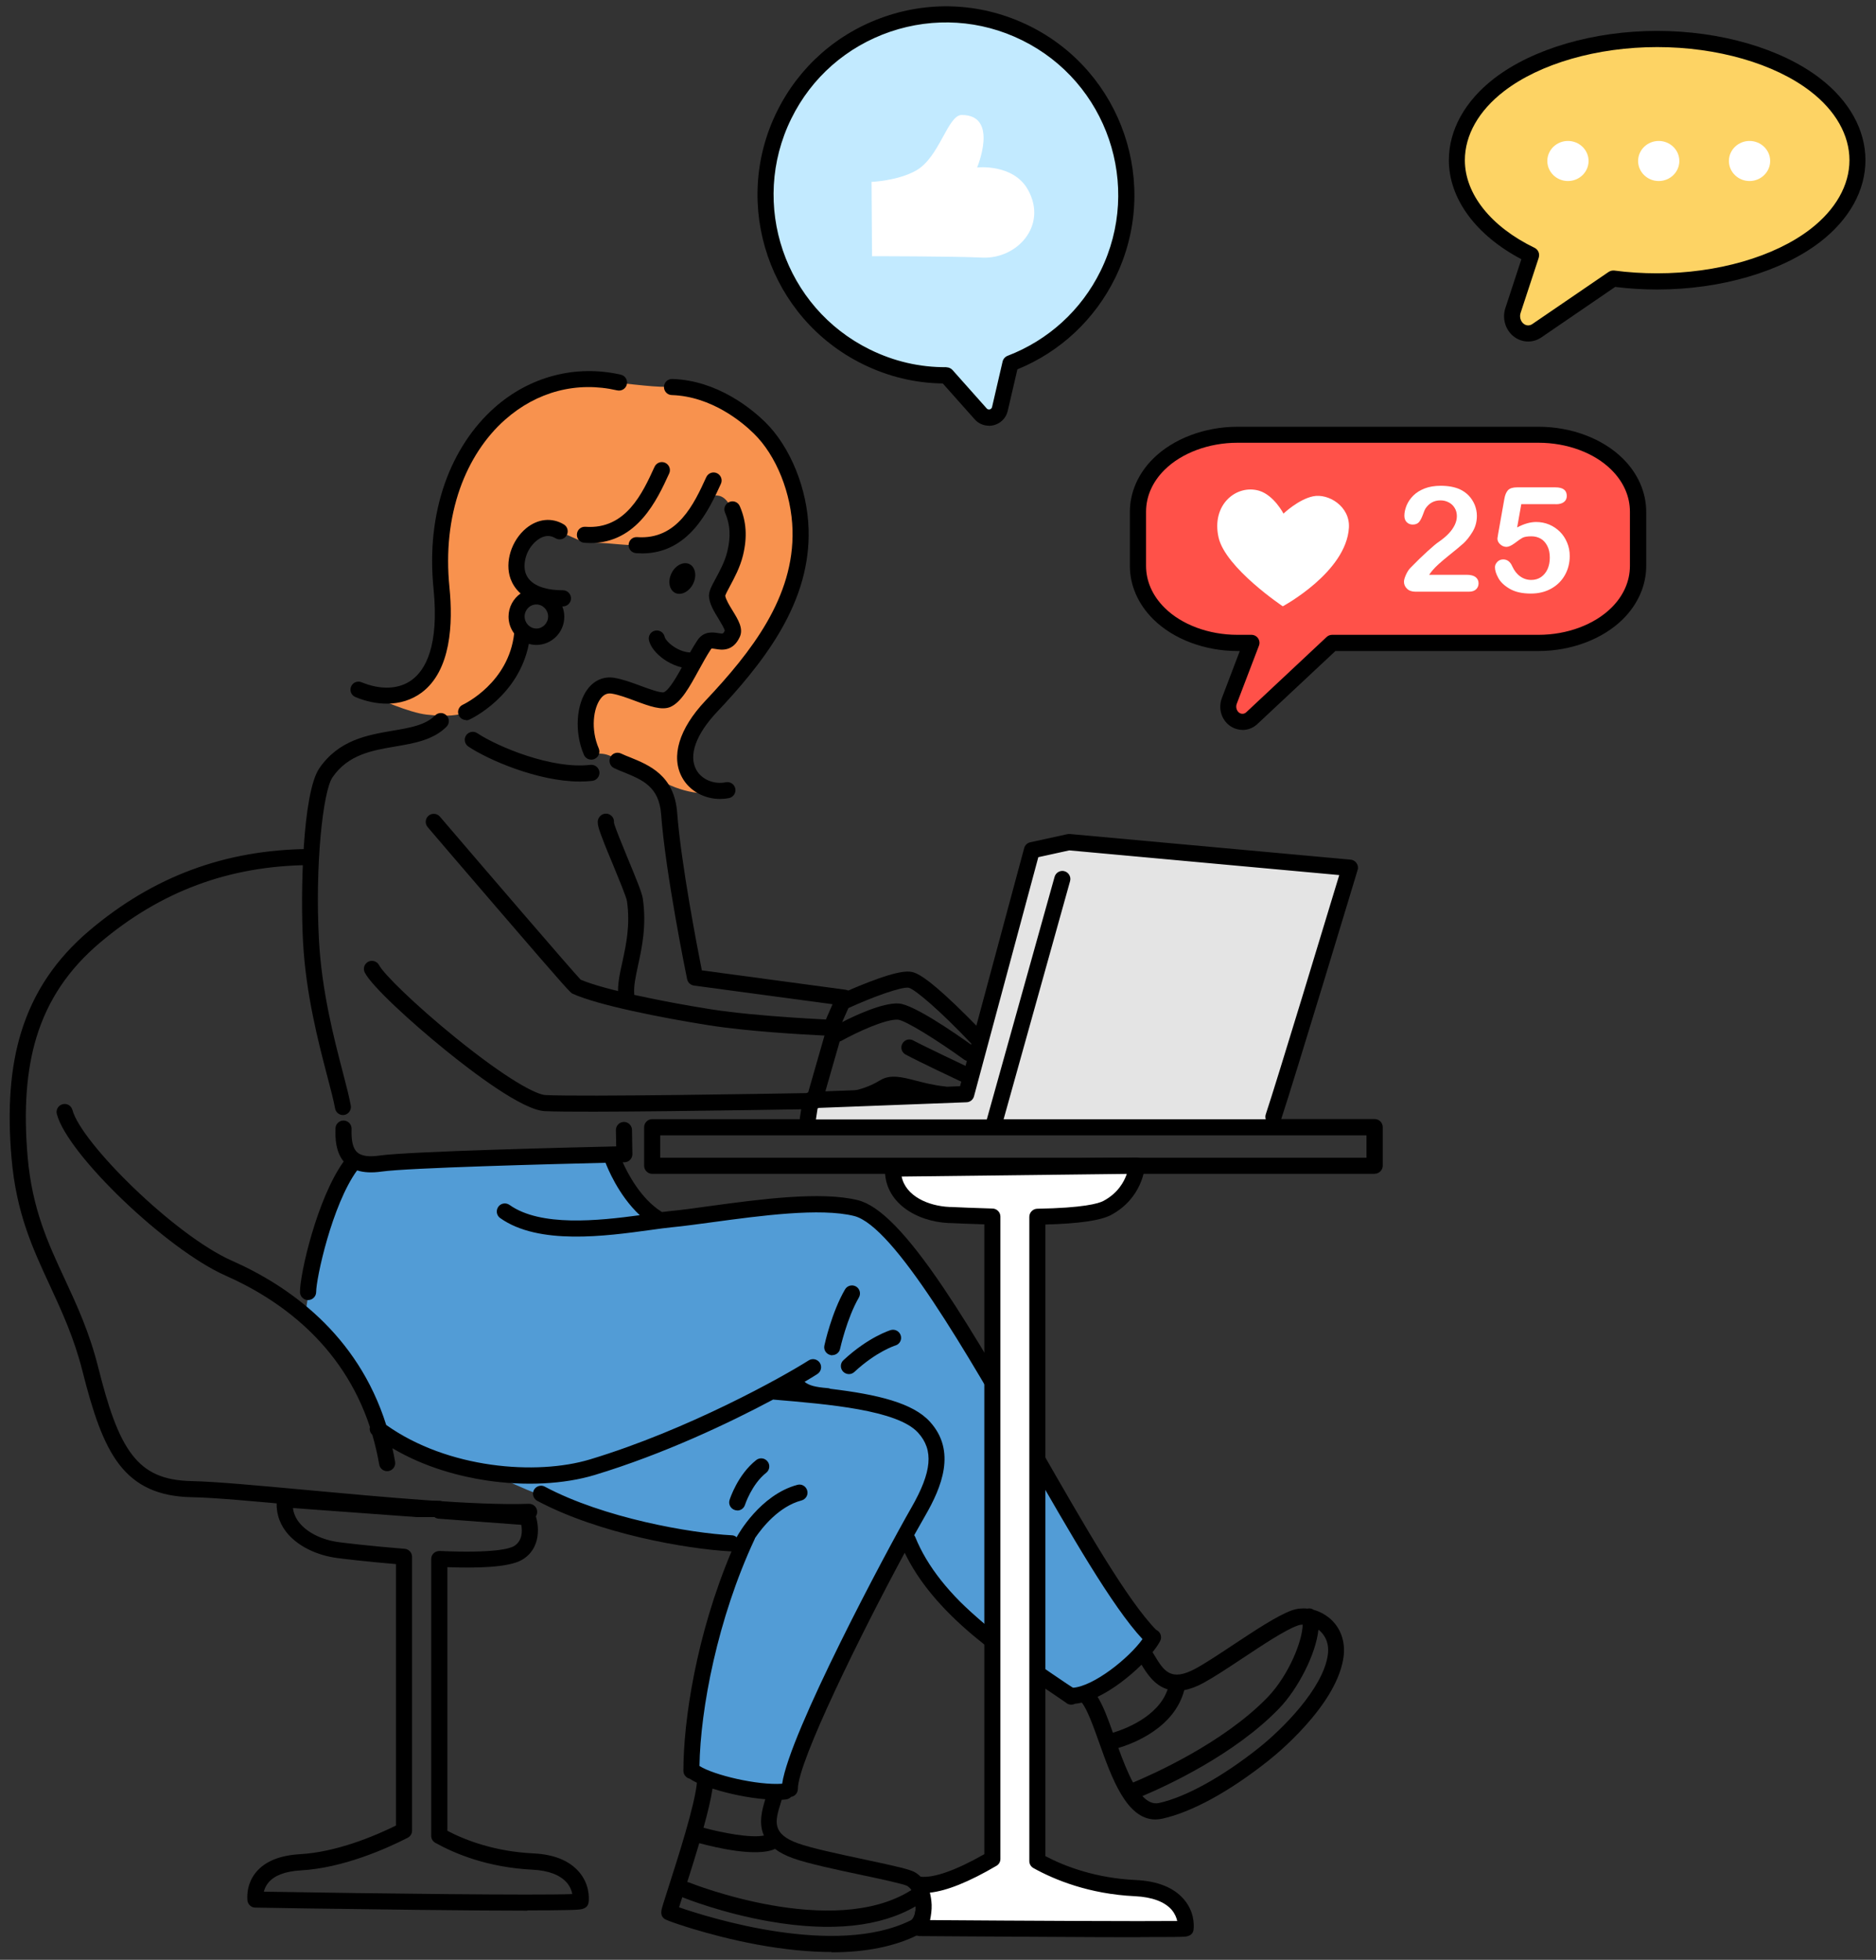
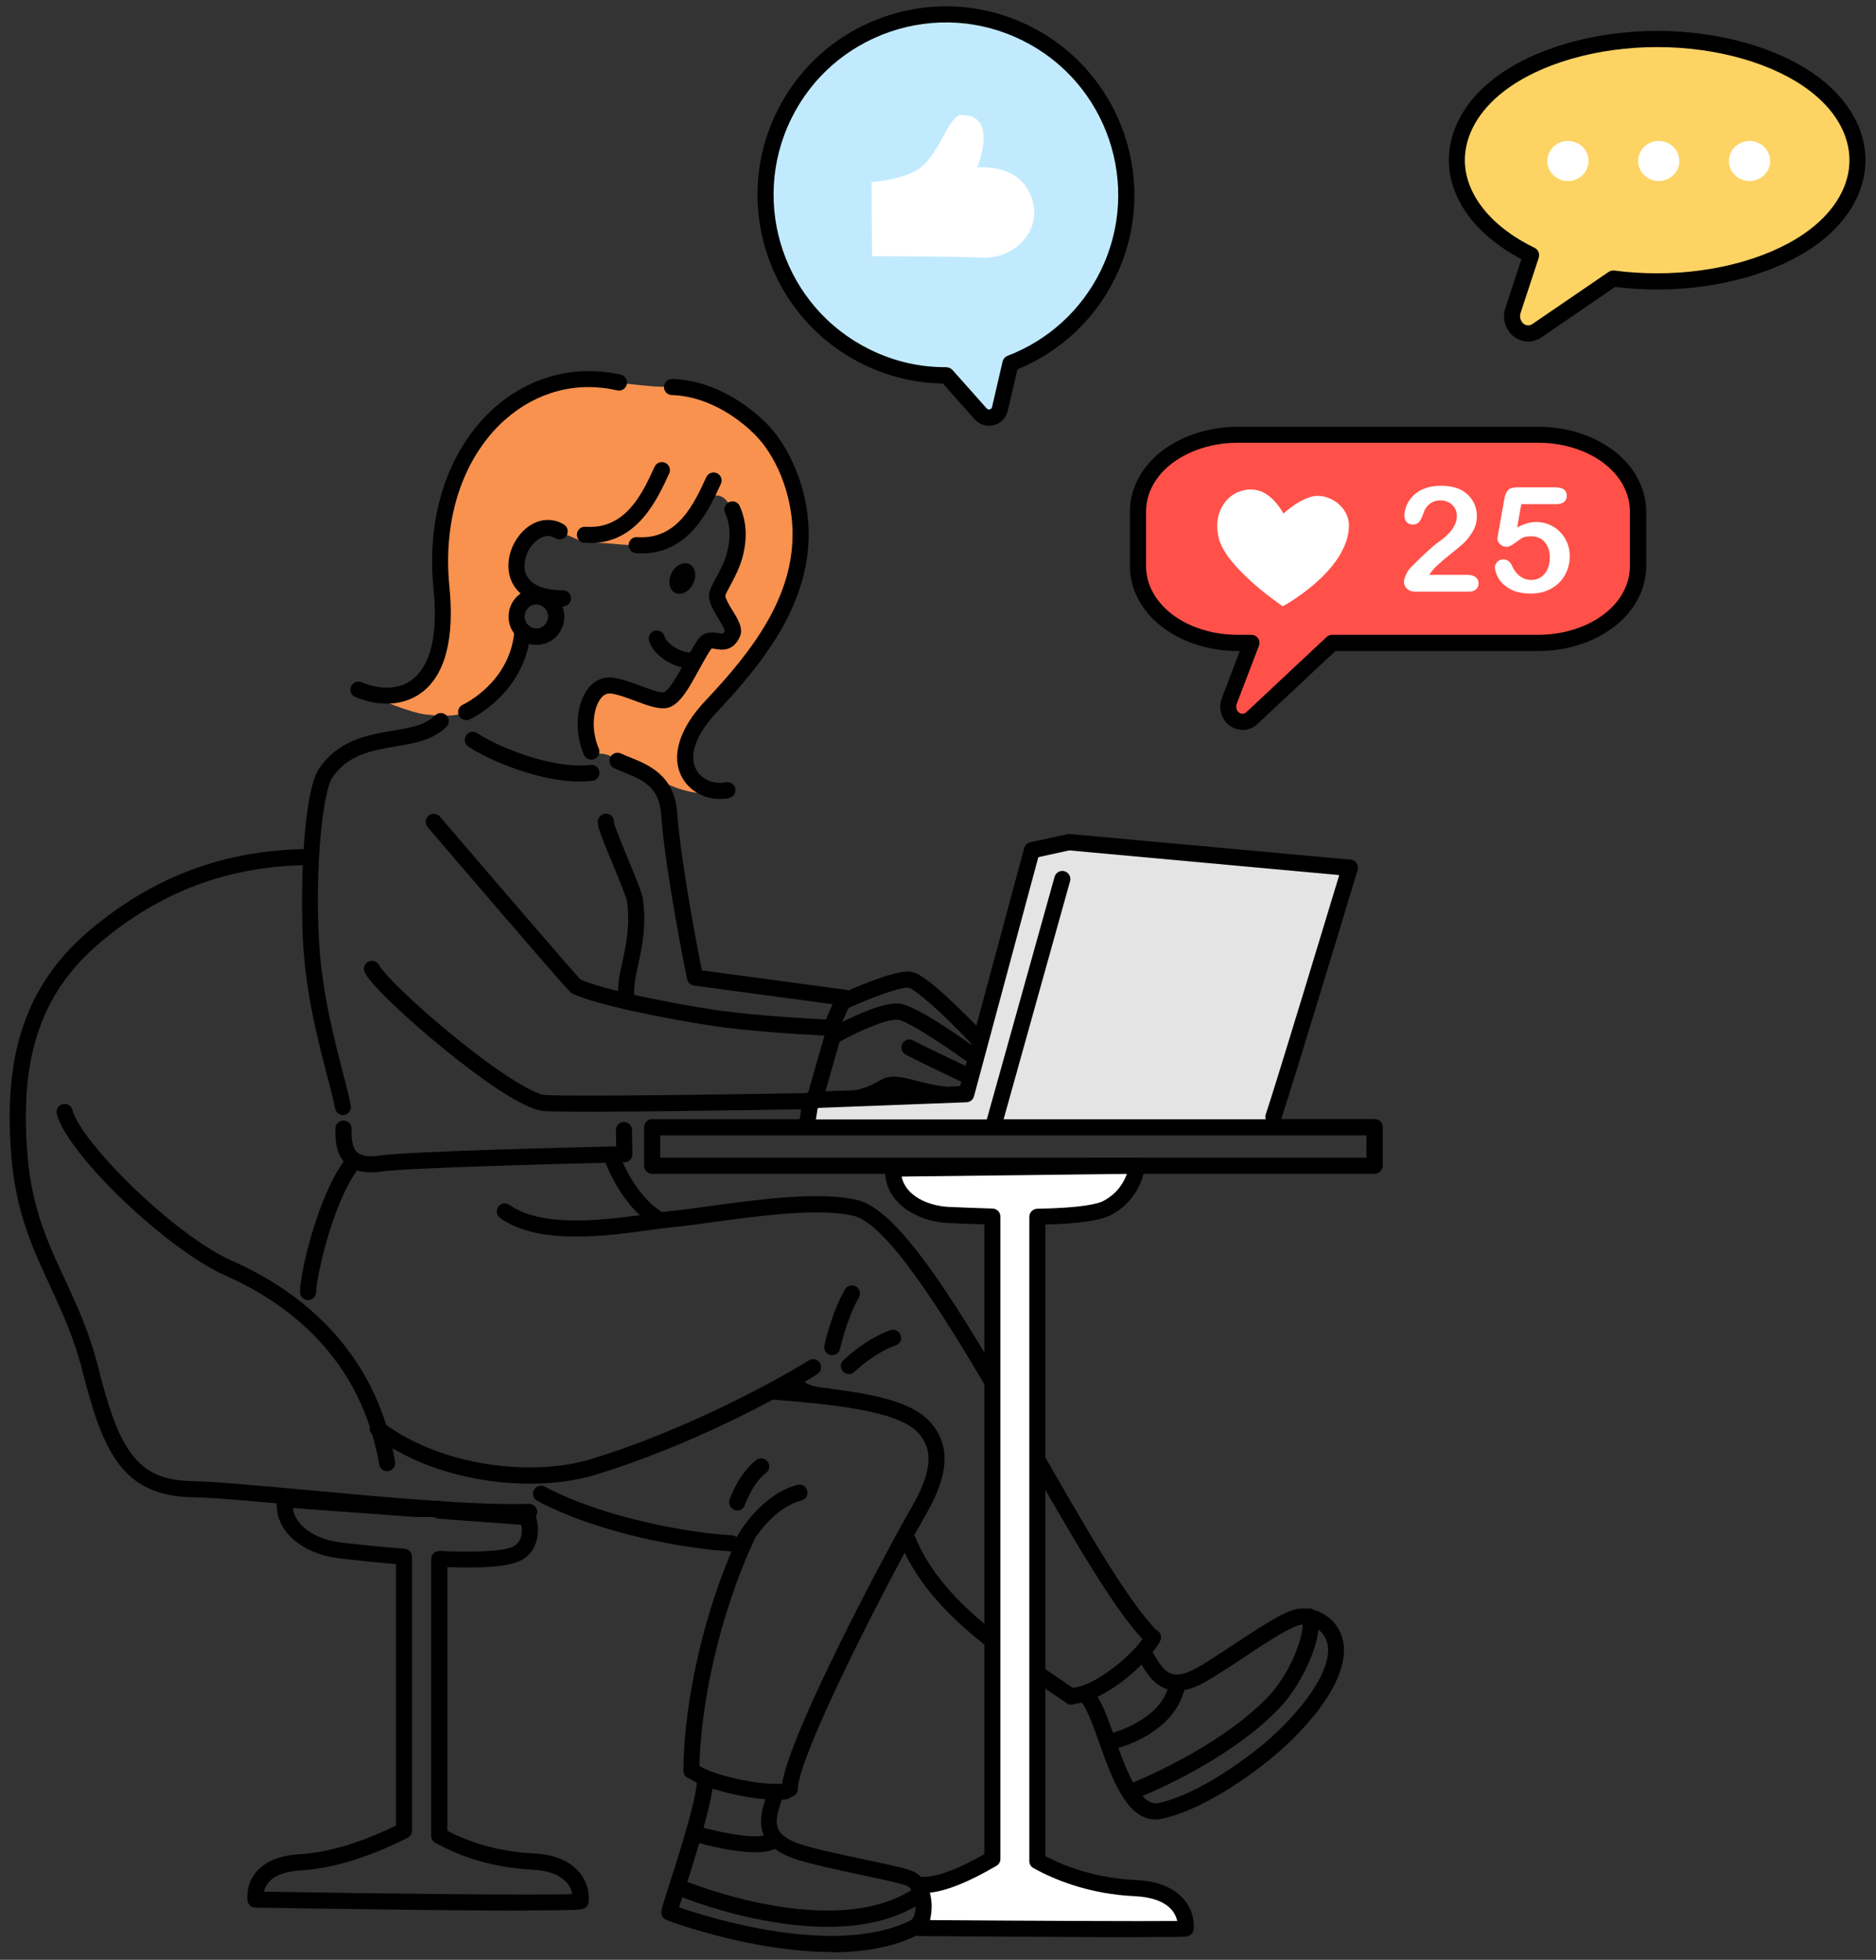
<svg xmlns="http://www.w3.org/2000/svg" width="158" height="165" viewBox="0 0 158 165" fill="none">
  <rect x="0" y="0" width="158" height="165" fill="#333333" stroke="none" />
  <path fill-rule="evenodd" clip-rule="evenodd" d="M37.072 47.642C36.956 45.44 37.903 39.224 40.836 36.216C43.77 33.207 46.578 31.761 49.62 32.002C52.661 32.243 54.747 32.592 56.177 32.568C57.598 32.551 63.456 34.761 65.484 38.011C67.337 40.977 67.777 44.816 67.146 47.717C66.68 49.844 64.154 54.373 63.057 55.952C61.952 57.531 58.553 60.34 58.179 62.342C57.805 64.345 57.972 66.09 59.102 66.531C60.232 66.971 57.265 66.896 55.304 65.459C53.343 64.013 52.994 64.47 51.598 63.738C50.202 62.999 50.085 64.22 49.778 61.968C49.479 59.716 49.628 57.897 51.149 57.855C52.661 57.813 55.304 60.074 56.31 58.927C57.323 57.78 58.961 54.714 59.958 54.207C60.955 53.7 62.476 53.949 61.694 52.561C60.913 51.174 60.132 51.215 60.988 49.013C61.844 46.819 62.351 44.808 61.628 42.93C60.839 40.853 59.393 42.066 59.393 42.066C59.393 42.066 58.445 45.174 54.714 45.814C53.65 45.996 52.504 45.855 51.191 45.747C49.878 45.639 49.437 45.822 48.224 45.24C47.019 44.659 45.847 44.501 45.133 45.107C44.418 45.714 43.587 47.127 43.587 48.032C43.587 48.93 44.202 49.952 44.202 49.952C44.202 49.952 43.587 50.6 43.52 51.44C43.446 52.279 43.662 52.669 43.662 53.733C43.662 54.805 41.8 57.83 41.352 58.312C40.014 59.733 39.34 60.539 35.933 60.165C34.438 59.999 31.745 58.777 31.745 58.777C31.745 58.777 35.618 57.838 36.266 56.683C36.914 55.528 37.13 49.013 37.055 47.642H37.072Z" fill="#F8924E" />
-   <path fill-rule="evenodd" clip-rule="evenodd" d="M26.776 104.514C27.856 100.592 28.828 98.257 31.919 98.058C36.365 97.775 51.174 97.227 51.174 97.227L52.653 99.595L55.537 102.661C55.537 102.661 70.761 100.102 73.636 102.346C76.503 104.598 82.96 114.869 82.96 114.869C82.96 114.869 89.716 126.021 91.652 129.578C93.912 133.741 96.572 136.533 96.463 138.677C96.355 140.821 90.987 142.433 90.987 142.433C90.987 142.433 87.622 140.622 84.921 138.428C82.22 136.234 78.215 132.536 77.733 131.688C77.251 130.841 76.536 129.187 76.536 129.187C76.353 128.871 72.996 135.087 70.353 140.987C68.467 145.192 67.329 149.181 66.248 150.826C65.966 151.258 63.373 151.15 61.445 150.469C59.608 149.821 58.42 148.616 58.42 148.616C58.42 148.616 58.03 143.671 59.708 138.768C61.387 133.865 62.741 129.677 62.741 129.677C62.741 129.677 54.265 129.021 49.595 127.425C44.393 125.647 40.146 123.486 40.146 123.486C40.146 123.486 31.762 121.051 31.762 120.237C31.762 119.423 25.745 110.464 25.745 110.464C25.745 110.464 26.385 105.969 26.784 104.523L26.776 104.514Z" fill="#529CD6" />
  <path fill-rule="evenodd" clip-rule="evenodd" d="M81.4 92.051L86.967 71.392L89.668 70.711L113.834 72.988L107.078 94.428C107.078 94.428 68.428 95.034 68.32 95.118C68.212 95.192 68.12 93.09 68.12 93.09L81.391 92.059L81.4 92.051Z" fill="#E4E4E4" />
  <path d="M28.886 93.879C28.562 93.879 28.28 93.646 28.221 93.322C28.105 92.665 27.856 91.726 27.573 90.646C26.809 87.721 25.762 83.715 25.521 79.294C25.296 75.222 25.471 66.763 26.892 64.685C28.537 62.292 30.947 61.885 33.066 61.519C34.545 61.27 35.825 61.054 36.648 60.231C36.914 59.965 37.337 59.965 37.603 60.231C37.869 60.497 37.869 60.921 37.603 61.187C36.482 62.309 34.861 62.583 33.291 62.849C31.338 63.181 29.327 63.522 28.005 65.442C27.191 66.63 26.518 72.904 26.867 79.211C27.108 83.499 28.13 87.43 28.878 90.297C29.177 91.452 29.418 92.374 29.543 93.081C29.609 93.446 29.36 93.804 28.994 93.87C28.953 93.87 28.911 93.879 28.878 93.879H28.886ZM70.046 87.122C69.988 87.122 69.921 87.114 69.863 87.097C69.506 86.998 69.298 86.615 69.398 86.258C69.464 86.034 69.813 85.236 70.121 84.546L58.445 82.976C58.163 82.934 57.93 82.726 57.872 82.444C57.797 82.087 56.052 73.561 55.678 68.533C55.503 66.223 54.082 65.649 52.578 65.034C52.296 64.918 51.996 64.802 51.722 64.669C51.382 64.511 51.24 64.104 51.398 63.763C51.556 63.422 51.963 63.281 52.304 63.439C52.545 63.555 52.811 63.663 53.093 63.771C54.656 64.411 56.8 65.275 57.032 68.425C57.356 72.704 58.736 79.81 59.11 81.696L71.201 83.325C71.417 83.35 71.6 83.483 71.7 83.665C71.799 83.857 71.816 84.081 71.724 84.272C71.267 85.278 70.752 86.441 70.694 86.632C70.611 86.931 70.337 87.122 70.046 87.122ZM52.736 84.422C52.387 84.422 52.088 84.147 52.063 83.798C51.996 82.918 52.188 82.02 52.42 80.973C52.736 79.519 53.093 77.873 52.803 75.862C52.753 75.522 52.096 73.943 51.623 72.788C51.29 71.998 50.949 71.175 50.717 70.544C50.326 69.522 50.21 69.106 50.517 68.741C50.758 68.458 51.19 68.416 51.473 68.666C51.656 68.815 51.73 69.048 51.706 69.264C51.805 69.688 52.42 71.167 52.869 72.264C53.609 74.051 54.074 75.181 54.14 75.663C54.465 77.923 54.066 79.768 53.742 81.255C53.542 82.195 53.359 83.009 53.417 83.69C53.442 84.064 53.168 84.388 52.794 84.413C52.778 84.413 52.761 84.413 52.744 84.413L52.736 84.422ZM48.839 65.799C45.315 65.799 41.094 63.962 39.44 62.849C39.133 62.641 39.049 62.217 39.257 61.91C39.465 61.602 39.889 61.519 40.196 61.727C41.825 62.816 46.429 64.785 49.728 64.394C50.102 64.353 50.434 64.619 50.484 64.984C50.526 65.359 50.26 65.691 49.894 65.741C49.553 65.782 49.204 65.799 48.847 65.799H48.839ZM49.803 63.954C49.537 63.954 49.287 63.804 49.179 63.547C48.365 61.669 48.514 59.276 49.512 57.987C50.077 57.256 50.866 56.932 51.722 57.065C52.429 57.181 53.21 57.464 53.966 57.746C54.597 57.979 55.645 58.37 55.919 58.278C56.401 58.062 57.099 56.791 57.656 55.769C57.996 55.137 58.354 54.489 58.727 53.924C59.268 53.101 60.057 53.234 60.481 53.301C60.897 53.367 60.913 53.367 61.038 53.101C61.013 52.91 60.705 52.42 60.531 52.121C60.165 51.522 59.783 50.907 59.716 50.276C59.667 49.835 59.908 49.387 60.282 48.697C60.622 48.065 61.054 47.276 61.254 46.437C61.561 45.182 61.503 44.168 61.063 43.154C60.913 42.813 61.071 42.414 61.42 42.265C61.769 42.115 62.16 42.273 62.309 42.622C62.866 43.91 62.949 45.223 62.575 46.761C62.326 47.774 61.836 48.68 61.478 49.345C61.32 49.644 61.121 50.01 61.079 50.159C61.138 50.492 61.437 50.982 61.703 51.414C62.176 52.187 62.625 52.918 62.309 53.616C61.736 54.88 60.755 54.722 60.273 54.639C60.165 54.622 59.974 54.589 59.924 54.605C59.924 54.605 59.908 54.622 59.874 54.663C59.525 55.187 59.185 55.819 58.852 56.417C58.063 57.855 57.381 59.101 56.484 59.508C55.753 59.841 54.706 59.458 53.501 59.01C52.811 58.752 52.096 58.486 51.514 58.395C51.157 58.337 50.85 58.469 50.592 58.81C49.969 59.616 49.736 61.403 50.426 63.007C50.575 63.347 50.417 63.746 50.077 63.896C49.985 63.937 49.894 63.954 49.811 63.954H49.803ZM39.257 60.622C38.999 60.622 38.759 60.472 38.642 60.231C38.484 59.891 38.634 59.492 38.975 59.334C39.133 59.259 42.839 57.48 43.304 53.334C43.005 52.935 42.831 52.445 42.831 51.913C42.831 51.107 43.238 50.392 43.844 49.968C43.379 49.553 43.13 49.087 42.997 48.722C42.498 47.326 43.072 45.498 44.326 44.467C45.307 43.669 46.487 43.553 47.484 44.151C47.808 44.342 47.908 44.758 47.717 45.082C47.526 45.406 47.11 45.506 46.786 45.315C46.146 44.924 45.565 45.215 45.191 45.522C44.276 46.27 44.011 47.508 44.276 48.273C44.6 49.187 45.714 49.694 47.409 49.694C47.783 49.694 48.091 50.002 48.091 50.376C48.091 50.749 47.783 51.057 47.409 51.057C47.393 51.057 47.376 51.057 47.359 51.057C47.468 51.323 47.526 51.622 47.526 51.929C47.526 53.234 46.47 54.298 45.174 54.298C44.958 54.298 44.742 54.265 44.542 54.206C43.678 58.619 39.722 60.497 39.54 60.58C39.448 60.622 39.349 60.647 39.257 60.647V60.622ZM45.174 50.891C44.625 50.891 44.185 51.348 44.185 51.904C44.185 52.461 44.634 52.918 45.174 52.918C45.714 52.918 46.163 52.461 46.163 51.904C46.163 51.348 45.714 50.891 45.174 50.891ZM32.576 59.242C31.728 59.242 30.831 59.059 29.933 58.685C29.584 58.544 29.426 58.145 29.568 57.805C29.709 57.456 30.108 57.298 30.448 57.439C32.077 58.112 33.631 58.037 34.703 57.231C35.8 56.417 36.997 54.431 36.515 49.586C36.191 46.387 36.515 43.395 37.471 40.678C38.368 38.143 39.814 35.941 41.659 34.312C44.625 31.686 48.506 30.681 52.287 31.545C52.653 31.628 52.877 31.994 52.794 32.359C52.711 32.725 52.345 32.949 51.98 32.866C48.573 32.085 45.224 32.966 42.548 35.326C40.878 36.797 39.565 38.808 38.742 41.126C37.853 43.653 37.554 46.453 37.853 49.445C38.16 52.47 37.994 56.458 35.509 58.312C34.678 58.926 33.673 59.242 32.576 59.242ZM54.057 46.586C53.899 46.586 53.733 46.586 53.567 46.569C53.193 46.544 52.91 46.221 52.944 45.846C52.969 45.473 53.293 45.19 53.667 45.223C57.057 45.464 58.462 42.406 59.484 40.171C59.642 39.83 60.041 39.681 60.381 39.838C60.722 39.996 60.871 40.395 60.714 40.736C59.7 42.946 58.029 46.594 54.057 46.594V46.586ZM49.703 45.714C49.545 45.714 49.379 45.714 49.213 45.697C48.839 45.672 48.556 45.348 48.589 44.974C48.614 44.6 48.938 44.318 49.312 44.351C52.703 44.592 54.107 41.534 55.129 39.298C55.287 38.958 55.686 38.808 56.027 38.966C56.367 39.124 56.517 39.523 56.359 39.863C55.345 42.074 53.675 45.722 49.703 45.722V45.714Z" fill="black" />
  <path fill-rule="evenodd" clip-rule="evenodd" d="M58.072 47.496C58.571 47.745 58.704 48.493 58.371 49.158C58.039 49.823 57.358 50.163 56.859 49.914C56.36 49.665 56.227 48.917 56.56 48.252C56.892 47.587 57.574 47.246 58.072 47.496Z" fill="black" />
  <path d="M70.038 164.343C68.144 164.343 66.066 164.136 63.789 163.72C61.571 163.313 59.618 162.773 58.371 162.399C58.147 162.332 56.169 161.726 55.936 161.535C55.571 161.227 55.679 160.87 55.861 160.271C55.97 159.931 56.119 159.449 56.302 158.884C57.091 156.424 58.521 151.978 58.695 150.092C58.463 149.984 58.263 149.867 58.089 149.751C57.789 149.684 57.557 149.41 57.557 149.094C57.557 144.873 58.629 137.676 61.612 130.613C61.596 130.613 61.579 130.613 61.562 130.613C57.848 130.422 50.435 129.125 45.25 126.358C44.917 126.184 44.793 125.768 44.967 125.444C45.142 125.12 45.557 124.987 45.881 125.162C50.834 127.804 58.172 129.084 61.629 129.258C61.787 129.258 61.928 129.325 62.044 129.425C62.053 129.4 62.061 129.383 62.078 129.358C62.152 129.217 64.022 125.851 67.155 125.012C67.52 124.912 67.886 125.128 67.986 125.494C68.086 125.86 67.87 126.225 67.504 126.325C65.593 126.832 64.197 128.602 63.59 129.491C63.59 129.516 63.573 129.541 63.565 129.566C60.432 136.264 58.986 143.892 58.911 148.679C60.1 149.444 63.806 150.324 65.875 150.175C66.49 145.912 74.617 130.655 76.753 126.94C78.49 123.915 78.656 122.087 77.318 120.616C75.581 118.713 69.789 118.223 65.111 117.832C61.438 119.793 55.886 122.428 50.086 124.181C47.51 124.962 44.186 125.128 40.953 124.638C38.818 124.314 35.859 123.591 33.05 121.929C33.134 122.303 33.208 122.685 33.275 123.067C33.341 123.433 33.092 123.79 32.718 123.849C32.352 123.915 31.995 123.666 31.937 123.292C31.787 122.419 31.588 121.588 31.355 120.791C31.172 120.624 31.098 120.375 31.156 120.142C28.829 113.095 23.419 109.348 18.998 107.395C14.062 105.218 5.694 97.215 4.788 93.799C4.688 93.434 4.904 93.068 5.27 92.969C5.636 92.869 6.001 93.085 6.101 93.451C6.841 96.226 14.735 104.029 19.547 106.148C24.283 108.242 30.109 112.298 32.527 119.968C37.712 123.657 45.191 124.231 49.696 122.868C57.981 120.367 65.967 115.896 68.111 114.533C68.426 114.334 68.842 114.425 69.05 114.741C69.249 115.057 69.158 115.472 68.842 115.68C68.559 115.863 68.202 116.079 67.761 116.336C68.127 116.644 68.667 116.785 69.706 116.868C69.789 116.868 69.864 116.893 69.939 116.926C73.953 117.408 76.886 118.123 78.315 119.694C80.576 122.17 79.296 125.228 77.925 127.605C77.642 128.095 77.335 128.643 76.994 129.25C77.027 129.3 77.06 129.35 77.085 129.408C78.091 131.884 79.969 134.253 82.836 136.654C85.129 138.582 88.42 140.793 89.825 141.74C90.041 141.89 90.215 142.006 90.348 142.097C92.118 141.981 95.093 139.588 96.223 138.001C93.68 135.275 90.174 129.167 86.476 122.71C81.498 114.026 75.299 103.215 71.933 102.375C69.091 101.669 64.055 102.351 60.008 102.899C58.762 103.065 57.582 103.231 56.609 103.323C56.103 103.373 55.488 103.456 54.773 103.556C51.025 104.071 45.358 104.852 42.125 102.55C41.818 102.334 41.751 101.91 41.967 101.603C42.183 101.295 42.607 101.229 42.914 101.445C45.524 103.298 50.369 102.783 53.884 102.309C52.056 100.605 51.133 98.237 51 97.896C46.571 98.004 34.33 98.32 32.145 98.636C31.322 98.752 30.632 98.719 30.076 98.536C27.956 101.453 26.627 107.652 26.627 108.774C26.627 109.148 26.319 109.456 25.945 109.456C25.572 109.456 25.264 109.148 25.264 108.774C25.264 107.229 26.702 100.913 28.945 97.788C28.272 96.982 28.222 95.827 28.256 94.996C28.264 94.622 28.58 94.331 28.954 94.34C29.328 94.356 29.619 94.664 29.61 95.038C29.577 96.068 29.727 96.691 30.084 97.016C30.433 97.323 31.056 97.423 31.954 97.29C34.43 96.932 48.574 96.592 51.898 96.517L51.873 95.146C51.873 94.772 52.164 94.464 52.538 94.456C52.538 94.456 52.538 94.456 52.546 94.456C52.911 94.456 53.219 94.755 53.227 95.121L53.261 97.165C53.261 97.539 52.97 97.847 52.596 97.855C52.587 97.855 52.538 97.855 52.446 97.855C52.862 98.786 53.942 100.888 55.687 102.002C55.712 102.018 55.729 102.026 55.745 102.043C56.003 102.01 56.244 101.985 56.468 101.96C57.416 101.869 58.579 101.711 59.817 101.536C63.98 100.971 69.158 100.273 72.257 101.046C74.077 101.503 76.371 103.846 79.462 108.425C82.08 112.306 84.913 117.242 87.647 122.02C91.395 128.552 94.935 134.726 97.37 137.219C97.387 137.219 97.403 137.236 97.42 137.244C97.752 137.419 97.885 137.826 97.711 138.158C97.57 138.433 97.353 138.748 97.071 139.098C97.112 139.172 97.162 139.247 97.204 139.322C98.01 140.66 98.583 141.624 100.702 140.477C101.542 140.02 102.68 139.264 103.885 138.466C105.705 137.261 107.591 136.015 108.788 135.582C109.204 135.433 109.661 135.383 110.109 135.433C110.301 135.383 110.5 135.433 110.658 135.541C111.115 135.665 111.547 135.89 111.929 136.197C112.902 136.987 113.342 138.208 113.151 139.538C112.927 141.067 112.046 142.779 110.517 144.624C109.037 146.41 107.442 147.748 106.819 148.239C103.553 150.831 100.378 152.568 97.894 153.117C97.686 153.158 97.487 153.183 97.304 153.183C94.869 153.183 93.614 149.635 92.584 146.743C92.093 145.372 91.595 143.959 91.113 143.344C90.913 143.394 90.722 143.427 90.531 143.444C90.44 143.494 90.332 143.518 90.224 143.518C90.041 143.518 89.883 143.452 89.758 143.336C89.659 143.261 89.376 143.07 89.077 142.87C87.656 141.915 84.323 139.671 81.972 137.701C79.246 135.408 77.343 133.123 76.196 130.729C72.565 137.444 67.196 148.305 67.196 150.615C67.196 150.948 66.955 151.23 66.631 151.28C66.523 151.396 66.374 151.471 66.207 151.496C66.091 151.513 65.966 151.521 65.834 151.529C65.8 151.629 65.775 151.729 65.742 151.828C65.285 153.316 64.961 154.396 67.23 155.202C68.376 155.61 70.72 156.108 72.789 156.549C75.523 157.13 76.678 157.396 77.085 157.645C78.166 158.31 78.506 159.64 78.457 160.662C78.407 161.726 77.975 162.565 77.301 162.906C75.349 163.878 72.905 164.368 70.022 164.368L70.038 164.343ZM57.191 160.579C59.709 161.452 70.404 164.817 76.72 161.668C76.894 161.576 77.102 161.169 77.127 160.579C77.127 160.546 77.127 160.521 77.127 160.488C74.135 162.233 70.022 162.665 64.87 161.776C60.814 161.078 57.665 159.806 57.532 159.756C57.507 159.748 57.482 159.731 57.465 159.723C57.366 160.039 57.266 160.338 57.191 160.579ZM57.873 158.452C57.931 158.452 57.989 158.477 58.047 158.493C58.172 158.543 70.147 163.33 76.761 159.125C76.662 158.983 76.545 158.867 76.404 158.776C76.088 158.609 74.119 158.186 72.54 157.853C70.429 157.405 68.044 156.898 66.814 156.457C66.158 156.224 65.659 155.959 65.269 155.659C65.26 155.659 65.252 155.668 65.244 155.676C63.69 156.366 60.241 155.543 58.895 155.177C58.579 156.241 58.23 157.355 57.881 158.452H57.873ZM59.26 153.881C60.856 154.313 63.191 154.762 64.338 154.538C63.864 153.482 64.197 152.327 64.454 151.479C63.017 151.363 61.346 151.022 60.008 150.582C59.884 151.446 59.609 152.593 59.252 153.873L59.26 153.881ZM96.215 151.214C96.639 151.671 97.104 151.912 97.62 151.795C99.871 151.297 102.921 149.61 105.996 147.175C107.965 145.613 111.414 142.197 111.83 139.339C111.996 138.175 111.439 137.527 111.09 137.244C111.073 137.228 111.057 137.219 111.04 137.203C110.832 139.247 109.32 142.189 107.733 143.834C103.96 147.748 98.184 150.383 96.215 151.214ZM94.187 147.158C94.561 148.18 94.969 149.227 95.426 150.075C96.98 149.427 103.004 146.776 106.752 142.904C108.555 141.034 109.711 138.109 109.711 136.779C109.553 136.779 109.403 136.812 109.262 136.87C108.215 137.244 106.32 138.507 104.65 139.613C103.42 140.427 102.265 141.192 101.367 141.682C100.761 142.014 100.22 142.205 99.739 142.297C98.907 145.496 95.401 146.809 94.179 147.167L94.187 147.158ZM92.442 142.862C92.908 143.61 93.307 144.674 93.73 145.879C94.611 145.621 97.536 144.59 98.342 142.23C97.237 141.898 96.597 140.909 96.14 140.153C95.11 141.175 93.755 142.23 92.434 142.862H92.442ZM43.156 127.987C38.552 127.987 31.796 127.364 25.763 126.799C21.649 126.416 18.093 126.084 16.115 126.051C13.381 125.993 11.453 125.12 10.048 123.3C8.669 121.513 7.813 118.863 6.949 115.447C6.234 112.622 5.204 110.403 4.215 108.259C2.752 105.109 1.373 102.134 0.974 97.531C0.608 93.326 0.874 89.836 1.788 86.886C2.827 83.528 4.705 80.736 7.539 78.335C12.915 73.789 18.957 71.545 26.004 71.479C26.378 71.479 26.677 71.778 26.685 72.152C26.685 72.526 26.386 72.833 26.012 72.833C19.289 72.9 13.539 75.035 8.411 79.373C5.777 81.6 4.04 84.185 3.085 87.284C2.229 90.068 1.979 93.384 2.328 97.414C2.711 101.777 4.04 104.652 5.453 107.686C6.475 109.888 7.53 112.165 8.27 115.115C9.093 118.372 9.89 120.874 11.129 122.477C12.292 123.99 13.788 124.646 16.148 124.696C18.167 124.738 21.749 125.07 25.896 125.452C32.219 126.034 40.081 126.765 44.543 126.608C44.917 126.599 45.233 126.89 45.241 127.264C45.258 127.638 44.959 127.954 44.585 127.962C44.136 127.979 43.654 127.987 43.147 127.987H43.156ZM62.094 127.164C62.028 127.164 61.961 127.156 61.886 127.131C61.529 127.015 61.33 126.641 61.446 126.283C61.471 126.2 62.127 124.156 63.69 122.926C63.98 122.694 64.413 122.743 64.645 123.043C64.878 123.333 64.828 123.766 64.529 123.998C63.307 124.962 62.751 126.682 62.742 126.699C62.651 126.99 62.385 127.173 62.094 127.173V127.164ZM71.501 115.688C71.318 115.688 71.135 115.613 71.002 115.472C70.745 115.198 70.761 114.766 71.036 114.516C73.138 112.564 74.941 112.007 75.016 111.982C75.374 111.874 75.756 112.082 75.864 112.439C75.972 112.796 75.772 113.17 75.415 113.278C75.374 113.287 73.803 113.793 71.958 115.505C71.825 115.63 71.659 115.688 71.501 115.688ZM70.088 114.101C70.038 114.101 69.989 114.101 69.947 114.084C69.581 114.001 69.349 113.644 69.432 113.278C69.457 113.162 70.038 110.503 71.169 108.558C71.36 108.234 71.767 108.126 72.091 108.309C72.415 108.5 72.523 108.907 72.34 109.231C71.318 110.993 70.761 113.536 70.753 113.561C70.687 113.877 70.404 114.093 70.088 114.093V114.101ZM115.769 98.827H54.931C54.557 98.827 54.249 98.52 54.249 98.146V94.905C54.249 94.531 54.557 94.223 54.931 94.223H67.363C67.363 94.223 67.363 94.157 67.363 94.124L67.479 93.392C63.357 93.459 49.105 93.692 45.889 93.55C44.011 93.467 39.831 90.293 37.505 88.406C34.588 86.038 31.314 83.038 30.724 81.883C30.549 81.551 30.682 81.143 31.015 80.969C31.347 80.803 31.754 80.927 31.929 81.26C32.303 81.991 34.97 84.609 38.352 87.351C42.69 90.866 45.158 92.162 45.948 92.196C49.222 92.345 64.62 92.088 67.928 92.029C67.969 92.005 68.019 91.98 68.069 91.963L69.44 87.185C67.545 87.093 62.95 86.836 59.659 86.312C55.712 85.689 50.352 84.625 48.241 83.67C48.042 83.578 47.975 83.553 41.934 76.531C38.992 73.116 36.042 69.667 36.017 69.634C35.776 69.351 35.809 68.919 36.092 68.678C36.374 68.437 36.807 68.471 37.048 68.753C41.452 73.897 48.092 81.625 48.906 82.481C50.842 83.312 55.779 84.326 59.875 84.974C63.956 85.614 70.296 85.864 70.363 85.872C70.545 85.872 70.72 85.963 70.844 86.096C71.975 85.514 74.318 84.409 75.689 84.484C76.927 84.559 80.443 86.985 81.797 87.958L86.26 71.396C86.326 71.155 86.526 70.964 86.767 70.914L89.883 70.232C89.949 70.216 90.024 70.216 90.091 70.216L113.758 72.376C113.957 72.393 114.14 72.501 114.256 72.675C114.372 72.842 114.406 73.058 114.339 73.249C114.289 73.423 109.004 90.916 107.907 94.215H115.777C116.151 94.215 116.458 94.522 116.458 94.897V98.137C116.458 98.511 116.151 98.819 115.777 98.819L115.769 98.827ZM55.604 97.473H115.087V95.586H55.604V97.473ZM84.523 94.232H106.603C106.561 94.099 106.561 93.957 106.603 93.825C107.55 90.991 111.738 77.154 112.794 73.673L90.057 71.595L87.448 72.168L82.03 92.304C81.955 92.586 81.697 92.794 81.398 92.802L68.942 93.276C68.942 93.276 68.892 93.309 68.858 93.326L68.717 94.248H83.11L88.819 73.822C88.919 73.465 89.293 73.249 89.65 73.349C90.007 73.448 90.224 73.822 90.124 74.18L84.523 94.24V94.232ZM70.72 87.683L69.515 91.88L80.858 91.448L81.431 89.32C81.357 89.296 81.282 89.262 81.216 89.221C79.005 87.625 76.238 85.88 75.606 85.847C74.584 85.789 72.166 86.902 70.886 87.617C70.828 87.65 70.778 87.667 70.72 87.683ZM60.64 67.266C59.319 67.266 58.08 66.593 57.457 65.471C56.477 63.709 57.191 61.349 59.402 59.005C63.307 54.867 66.897 50.263 66.748 44.629C66.665 41.546 65.385 38.347 63.482 36.494C62.526 35.554 59.934 33.369 56.576 33.261C56.202 33.253 55.911 32.937 55.92 32.563C55.928 32.189 56.244 31.898 56.618 31.906C60.449 32.023 63.357 34.474 64.429 35.521C66.565 37.607 68.011 41.172 68.102 44.587C68.177 47.43 67.404 50.222 65.734 53.105C64.188 55.773 62.069 58.158 60.391 59.936C58.612 61.822 57.972 63.601 58.645 64.814C59.094 65.629 60.125 66.061 61.13 65.861C61.496 65.786 61.853 66.027 61.928 66.393C62.003 66.759 61.762 67.116 61.396 67.191C61.147 67.241 60.889 67.266 60.64 67.266ZM58.23 56.288C56.584 56.288 54.898 55 54.657 53.903C54.574 53.537 54.806 53.172 55.172 53.097C55.538 53.014 55.903 53.247 55.978 53.612C56.069 54.019 57.15 54.975 58.288 54.934C58.662 54.917 58.978 55.216 58.986 55.59C58.994 55.964 58.704 56.28 58.33 56.288C58.296 56.288 58.263 56.288 58.23 56.288Z" fill="black" />
  <path fill-rule="evenodd" clip-rule="evenodd" d="M105.398 54.12L103.529 59.015C103.321 59.563 103.495 60.195 103.944 60.535C104.401 60.876 105.016 60.843 105.432 60.452L112.196 54.12H129.581C132.298 54.12 134.7 53.123 136.187 51.644C137.317 50.522 137.949 49.126 137.949 47.63V43.076C137.949 41.58 137.309 40.184 136.187 39.062C134.691 37.583 132.298 36.586 129.581 36.586H104.21C101.493 36.586 99.091 37.583 97.603 39.062C96.473 40.184 95.842 41.58 95.842 43.076V47.63C95.842 49.126 96.482 50.522 97.603 51.644C99.099 53.123 101.493 54.12 104.21 54.12H105.39H105.398Z" fill="#FF5149" />
  <path d="M104.65 61.45C104.268 61.45 103.877 61.325 103.553 61.084C102.855 60.561 102.589 59.613 102.905 58.782L104.418 54.81H104.218C101.467 54.81 98.825 53.813 97.13 52.134C95.858 50.879 95.16 49.284 95.16 47.647V43.093C95.16 41.456 95.858 39.86 97.13 38.605C98.817 36.935 101.467 35.93 104.218 35.93H129.589C132.339 35.93 134.982 36.927 136.677 38.605C137.948 39.86 138.647 41.456 138.647 43.093V47.647C138.647 49.284 137.948 50.879 136.677 52.134C134.99 53.805 132.339 54.81 129.589 54.81H112.47L105.897 60.959C105.539 61.292 105.091 61.458 104.642 61.458L104.65 61.45ZM104.218 37.276C101.816 37.276 99.523 38.132 98.085 39.553C97.063 40.567 96.523 41.788 96.523 43.085V47.639C96.523 48.935 97.063 50.157 98.085 51.17C99.523 52.6 101.816 53.447 104.218 53.447H105.398C105.622 53.447 105.83 53.555 105.955 53.738C106.08 53.921 106.113 54.154 106.03 54.361L104.16 59.256C104.06 59.522 104.143 59.829 104.351 59.995C104.542 60.137 104.791 60.129 104.966 59.962L111.73 53.63C111.855 53.514 112.021 53.447 112.196 53.447H129.58C131.982 53.447 134.275 52.591 135.713 51.17C136.735 50.157 137.275 48.935 137.275 47.639V43.085C137.275 41.788 136.735 40.567 135.713 39.553C134.275 38.123 131.982 37.276 129.58 37.276H104.21H104.218Z" fill="black" />
  <path d="M81.15 91.086C81.05 91.086 80.959 91.07 80.859 91.02C80.718 90.953 77.361 89.374 76.272 88.784C75.94 88.61 75.815 88.194 75.998 87.87C76.172 87.538 76.588 87.413 76.912 87.596C77.976 88.161 81.408 89.782 81.441 89.798C81.781 89.956 81.923 90.363 81.765 90.704C81.649 90.945 81.408 91.095 81.15 91.095V91.086ZM82.397 88.186C82.214 88.186 82.039 88.111 81.906 87.97C79.239 85.136 77.037 83.266 76.53 83.159C75.915 83.059 73.455 83.956 71.535 84.837C71.195 84.995 70.796 84.837 70.638 84.505C70.48 84.164 70.638 83.765 70.97 83.607C71.012 83.591 72.05 83.109 73.255 82.652C75.549 81.771 76.355 81.754 76.754 81.821C77.203 81.895 78.025 82.269 80.444 84.579C81.732 85.809 82.879 87.031 82.895 87.039C83.153 87.314 83.136 87.737 82.87 87.995C82.737 88.12 82.571 88.178 82.405 88.178L82.397 88.186Z" fill="black" />
  <path fill-rule="evenodd" clip-rule="evenodd" d="M79.713 31.614L82.597 34.855C82.829 35.121 83.187 35.229 83.527 35.138C83.868 35.055 84.134 34.78 84.209 34.44L85.098 30.6C88.555 29.279 91.538 26.703 93.3 23.121C96.998 15.601 93.898 6.485 86.37 2.787C78.849 -0.911 69.733 2.188 66.035 9.717C62.337 17.238 65.436 26.354 72.965 30.052C75.134 31.124 77.445 31.623 79.713 31.614Z" fill="#C2EAFF" />
  <path d="M83.293 35.842C82.836 35.842 82.395 35.651 82.088 35.302L79.404 32.285C77.052 32.252 74.792 31.704 72.665 30.657C64.811 26.793 61.562 17.261 65.427 9.408C67.296 5.61 70.537 2.76 74.551 1.389C78.565 0.018 82.869 0.3 86.675 2.17C94.528 6.034 97.777 15.566 93.913 23.419C92.193 26.909 89.285 29.626 85.686 31.097L84.872 34.596C84.739 35.186 84.282 35.651 83.692 35.8C83.559 35.834 83.426 35.85 83.293 35.85V35.842ZM79.711 30.923C79.903 30.923 80.085 31.006 80.218 31.147L83.102 34.388C83.168 34.463 83.268 34.496 83.359 34.471C83.451 34.446 83.526 34.371 83.551 34.28L84.44 30.441C84.49 30.224 84.648 30.042 84.855 29.959C88.287 28.646 91.071 26.111 92.692 22.812C96.223 15.632 93.257 6.915 86.069 3.383C82.595 1.671 78.656 1.422 74.983 2.668C71.31 3.923 68.343 6.524 66.64 9.998C63.108 17.178 66.075 25.895 73.263 29.427C75.29 30.424 77.459 30.931 79.711 30.914V30.923Z" fill="black" />
  <path d="M44.41 160.86C42.15 160.86 39.05 160.836 35.186 160.794C28.422 160.719 21.574 160.611 21.499 160.603C21.167 160.603 20.893 160.354 20.843 160.029C20.843 159.98 20.66 158.741 21.541 157.653C22.297 156.722 23.544 156.207 25.264 156.107C28.338 155.933 31.521 154.595 33.349 153.697V131.684C30.74 131.468 28.679 131.21 28.438 131.177C26.602 130.944 24.981 130.113 24.092 128.958C23.46 128.136 23.195 127.155 23.336 126.125C23.386 125.767 23.701 125.51 24.059 125.543L35.186 126.357H36.998C37.164 126.357 37.322 126.424 37.438 126.523L44.485 127.039C44.751 127.055 44.975 127.23 45.067 127.471C45.407 128.377 45.623 130.354 43.961 131.327C42.806 132 39.973 132.025 37.679 131.942V154.138C39.25 154.96 41.701 155.883 44.934 156.041C46.654 156.124 47.942 156.647 48.756 157.586C49.629 158.592 49.62 159.697 49.579 160.121C49.521 160.719 48.922 160.761 48.64 160.777C48.432 160.794 48.133 160.802 47.734 160.811C47.02 160.827 45.964 160.836 44.61 160.836C44.543 160.836 44.477 160.836 44.41 160.836V160.86ZM22.231 159.265C31.746 159.423 45.274 159.581 48.2 159.464C48.15 159.182 48.017 158.825 47.726 158.492C47.169 157.852 46.18 157.478 44.859 157.412C41.111 157.229 38.336 156.082 36.665 155.151C36.449 155.035 36.316 154.802 36.316 154.561V131.26C36.316 131.077 36.391 130.895 36.524 130.77C36.657 130.645 36.84 130.579 37.023 130.579C41.684 130.786 42.948 130.363 43.272 130.18C44.02 129.739 43.995 128.883 43.903 128.377L36.948 127.861C36.815 127.853 36.69 127.803 36.59 127.728H35.161C35.161 127.728 35.128 127.728 35.111 127.728L24.674 126.964C24.724 127.388 24.89 127.787 25.172 128.152C25.846 129.025 27.125 129.665 28.613 129.847C28.87 129.881 31.214 130.172 34.081 130.396C34.43 130.421 34.704 130.72 34.704 131.069V154.121C34.704 154.379 34.563 154.611 34.33 154.728C32.493 155.667 28.87 157.271 25.339 157.47C24.034 157.545 23.111 157.894 22.605 158.5C22.389 158.758 22.28 159.032 22.222 159.265H22.231ZM72.249 93.125C71.933 93.125 71.65 92.909 71.584 92.585C71.509 92.22 71.742 91.862 72.108 91.779C72.141 91.779 73.188 91.538 74.085 90.973C74.966 90.416 75.972 90.682 77.135 90.981C77.825 91.156 78.606 91.364 79.528 91.463C79.902 91.505 80.168 91.837 80.127 92.211C80.085 92.585 79.753 92.851 79.379 92.81C78.357 92.702 77.492 92.469 76.794 92.294C75.772 92.028 75.174 91.887 74.808 92.12C73.686 92.826 72.44 93.092 72.39 93.1C72.34 93.109 72.299 93.117 72.249 93.117V93.125Z" fill="black" />
  <path fill-rule="evenodd" clip-rule="evenodd" d="M75.216 98.389L95.75 98.148C95.75 98.148 95.608 100.467 93.232 101.722C92.276 102.22 89.891 102.403 87.365 102.453V156.693C89.085 157.648 91.894 158.803 95.617 158.97C99.273 159.136 99.971 161.238 99.855 162.377C99.846 162.493 77.459 162.327 77.459 162.327C77.459 162.327 77.825 161.238 77.792 160.382C77.758 159.41 77.326 158.654 77.451 158.67C79.138 158.878 81.814 157.532 83.584 156.493V102.42C81.963 102.378 80.6 102.32 79.936 102.287C77.526 102.179 75.124 100.833 75.207 98.381L75.216 98.389Z" fill="white" />
  <path d="M96.023 163.094C94.195 163.094 91.71 163.094 88.652 163.069C83.117 163.044 77.516 163.002 77.458 163.002C77.242 163.002 77.034 162.894 76.91 162.72C76.785 162.545 76.752 162.312 76.818 162.113C76.91 161.839 77.142 161.008 77.117 160.409C77.101 159.911 76.96 159.479 76.86 159.188C76.76 158.897 76.652 158.556 76.91 158.249C77.059 158.066 77.292 157.975 77.533 158C78.63 158.132 80.533 157.459 82.901 156.105V103.079C81.655 103.045 80.616 102.995 80.018 102.97H79.901C77.159 102.846 74.433 101.217 74.533 98.358C74.549 97.993 74.84 97.71 75.206 97.702L95.74 97.461C95.931 97.461 96.106 97.536 96.239 97.669C96.372 97.802 96.438 97.993 96.421 98.176C96.421 98.284 96.222 100.893 93.546 102.306C92.682 102.754 90.879 103.02 88.045 103.095V156.271C89.707 157.144 92.291 158.124 95.649 158.282C97.485 158.365 98.856 158.914 99.704 159.903C100.577 160.916 100.568 162.013 100.527 162.437C100.46 163.035 99.87 163.052 99.621 163.06C99.455 163.06 99.214 163.069 98.898 163.077C98.316 163.077 97.46 163.085 96.355 163.085C96.247 163.085 96.139 163.085 96.031 163.085L96.023 163.094ZM78.339 161.656C85.968 161.714 96.48 161.764 99.147 161.731C99.089 161.456 98.956 161.116 98.682 160.792C98.092 160.11 97.02 159.711 95.591 159.645C91.718 159.462 88.801 158.257 87.04 157.277C86.823 157.16 86.691 156.928 86.691 156.687V102.447C86.691 102.081 86.99 101.774 87.355 101.766C91.244 101.699 92.507 101.325 92.915 101.117C94.145 100.469 94.676 99.497 94.901 98.832L75.937 99.056C76.278 100.702 78.173 101.533 79.959 101.616H80.076C80.774 101.649 82.07 101.707 83.591 101.749C83.957 101.757 84.256 102.056 84.256 102.43V156.504C84.256 156.745 84.131 156.969 83.923 157.085C81.613 158.44 79.735 159.196 78.314 159.346C78.389 159.637 78.447 159.977 78.464 160.36C78.48 160.792 78.414 161.257 78.331 161.656H78.339Z" fill="black" />
  <path fill-rule="evenodd" clip-rule="evenodd" d="M108.048 51.052C108.048 51.052 103.212 47.82 102.63 45.252C101.999 42.46 104.168 40.748 106.062 41.321C107.3 41.704 108.098 43.241 108.098 43.241C108.098 43.241 109.353 42.044 110.583 41.787C111.879 41.513 113.716 42.634 113.608 44.429C113.383 48.177 108.04 51.044 108.04 51.044L108.048 51.052Z" fill="white" />
  <path fill-rule="evenodd" clip-rule="evenodd" d="M73.444 21.571L73.402 15.314C73.402 15.314 75.638 15.223 77.167 14.35C79.136 13.228 79.818 9.68 80.998 9.68C84.156 9.68 82.294 14.101 82.294 14.101C82.294 14.101 85.344 13.752 86.582 15.987C88.252 18.995 85.66 21.829 82.718 21.688C80.333 21.571 73.444 21.571 73.444 21.571Z" fill="white" />
  <path fill-rule="evenodd" clip-rule="evenodd" d="M156.43 13.494C156.43 11.142 155.159 8.907 152.873 7.145C149.865 4.835 145.029 3.289 139.561 3.289C134.093 3.289 129.256 4.835 126.248 7.145C123.955 8.907 122.691 11.142 122.691 13.494C122.691 16.519 124.91 19.535 128.949 21.488L127.42 26.15C127.229 26.732 127.403 27.388 127.86 27.77C128.317 28.153 128.949 28.194 129.431 27.854L135.855 23.466C137.068 23.624 138.314 23.707 139.561 23.707C145.029 23.707 149.865 22.161 152.873 19.851C155.167 18.089 156.43 15.854 156.43 13.502V13.494Z" fill="#FDD364" />
  <path d="M128.708 28.753C128.251 28.753 127.802 28.595 127.428 28.28C126.763 27.715 126.505 26.775 126.788 25.928L128.134 21.823C124.295 19.803 122.026 16.72 122.026 13.488C122.026 10.945 123.381 8.502 125.849 6.599C129.107 4.097 134.234 2.602 139.569 2.602C144.904 2.602 150.039 4.097 153.289 6.599C155.757 8.493 157.111 10.945 157.111 13.488C157.111 16.031 155.757 18.474 153.289 20.377C150.031 22.878 144.904 24.374 139.569 24.374C138.381 24.374 137.192 24.299 136.029 24.158L129.821 28.404C129.48 28.637 129.09 28.753 128.708 28.753ZM129.597 21.69C129.58 21.731 128.068 26.343 128.068 26.343C127.96 26.667 128.059 27.033 128.3 27.241C128.525 27.432 128.816 27.448 129.057 27.282L135.48 22.895C135.622 22.803 135.788 22.762 135.954 22.778C137.142 22.936 138.356 23.011 139.569 23.011C144.621 23.011 149.441 21.623 152.466 19.296C154.593 17.659 155.765 15.598 155.765 13.488C155.765 11.377 154.593 9.308 152.466 7.679C149.441 5.352 144.621 3.964 139.569 3.964C134.516 3.964 129.697 5.352 126.672 7.679C124.544 9.316 123.373 11.377 123.373 13.488C123.373 16.33 125.566 19.089 129.248 20.867C129.547 21.017 129.697 21.357 129.597 21.681C129.597 21.681 129.597 21.681 129.597 21.69Z" fill="black" />
  <path fill-rule="evenodd" clip-rule="evenodd" d="M132.055 11.867C133.011 11.867 133.792 12.623 133.792 13.554C133.792 14.485 133.011 15.241 132.055 15.241C131.099 15.241 130.318 14.485 130.318 13.554C130.318 12.623 131.099 11.867 132.055 11.867Z" fill="white" />
  <path fill-rule="evenodd" clip-rule="evenodd" d="M139.701 11.867C140.656 11.867 141.437 12.623 141.437 13.554C141.437 14.485 140.656 15.241 139.701 15.241C138.745 15.241 137.964 14.485 137.964 13.554C137.964 12.623 138.745 11.867 139.701 11.867Z" fill="white" />
  <path fill-rule="evenodd" clip-rule="evenodd" d="M147.349 11.867C148.305 11.867 149.086 12.623 149.086 13.554C149.086 14.485 148.305 15.241 147.349 15.241C146.393 15.241 145.612 14.485 145.612 13.554C145.612 12.623 146.393 11.867 147.349 11.867Z" fill="white" />
  <path d="M131.034 42.444H128.126L127.777 44.405C128.358 44.098 128.89 43.948 129.381 43.948C129.771 43.948 130.137 44.023 130.477 44.164C130.818 44.306 131.117 44.513 131.375 44.763C131.633 45.02 131.832 45.319 131.982 45.677C132.131 46.026 132.206 46.408 132.206 46.807C132.206 47.389 132.073 47.929 131.807 48.402C131.541 48.884 131.159 49.267 130.66 49.549C130.162 49.832 129.58 49.973 128.932 49.973C128.201 49.973 127.611 49.84 127.153 49.574C126.696 49.308 126.372 49.001 126.19 48.66C125.998 48.311 125.907 48.012 125.907 47.754C125.907 47.596 125.973 47.447 126.106 47.306C126.239 47.164 126.406 47.098 126.605 47.098C126.946 47.098 127.203 47.297 127.37 47.688C127.536 48.045 127.752 48.328 128.034 48.527C128.309 48.727 128.624 48.826 128.965 48.826C129.281 48.826 129.555 48.743 129.788 48.585C130.02 48.427 130.203 48.203 130.336 47.92C130.461 47.638 130.527 47.314 130.527 46.956C130.527 46.566 130.461 46.242 130.32 45.968C130.178 45.693 129.996 45.486 129.763 45.353C129.53 45.22 129.273 45.153 128.982 45.153C128.633 45.153 128.383 45.195 128.225 45.278C128.076 45.361 127.86 45.511 127.577 45.727C127.295 45.934 127.062 46.042 126.879 46.042C126.68 46.042 126.505 45.968 126.347 45.826C126.19 45.685 126.115 45.519 126.115 45.336C126.115 45.319 126.14 45.178 126.181 44.92L126.696 42.02C126.755 41.671 126.863 41.422 127.012 41.264C127.17 41.106 127.419 41.031 127.768 41.031H131.001C131.641 41.031 131.957 41.272 131.957 41.754C131.957 41.962 131.882 42.137 131.724 42.261C131.566 42.386 131.342 42.452 131.034 42.452V42.444ZM120.348 48.394H123.547C123.863 48.394 124.112 48.461 124.278 48.585C124.444 48.718 124.527 48.893 124.527 49.109C124.527 49.308 124.461 49.474 124.328 49.607C124.195 49.74 123.996 49.815 123.721 49.815H119.217C118.91 49.815 118.669 49.732 118.503 49.566C118.328 49.4 118.245 49.2 118.245 48.976C118.245 48.834 118.303 48.635 118.411 48.394C118.519 48.153 118.644 47.962 118.769 47.829C119.309 47.272 119.799 46.799 120.24 46.4C120.68 46.001 120.987 45.743 121.179 45.618C121.511 45.386 121.793 45.153 122.018 44.912C122.242 44.679 122.408 44.43 122.525 44.189C122.641 43.94 122.699 43.699 122.699 43.458C122.699 43.2 122.641 42.968 122.516 42.768C122.392 42.56 122.226 42.403 122.01 42.294C121.793 42.178 121.561 42.128 121.312 42.128C120.78 42.128 120.356 42.361 120.048 42.826C120.007 42.885 119.94 43.051 119.841 43.325C119.741 43.599 119.633 43.807 119.517 43.948C119.4 44.09 119.217 44.164 118.985 44.164C118.777 44.164 118.611 44.098 118.478 43.965C118.345 43.832 118.278 43.649 118.278 43.416C118.278 43.142 118.345 42.851 118.469 42.544C118.594 42.245 118.785 41.97 119.035 41.721C119.284 41.472 119.608 41.272 119.99 41.123C120.372 40.973 120.83 40.898 121.345 40.898C121.968 40.898 122.5 40.998 122.94 41.189C123.223 41.322 123.48 41.497 123.696 41.721C123.913 41.946 124.079 42.211 124.203 42.502C124.32 42.801 124.386 43.109 124.386 43.425C124.386 43.923 124.262 44.38 124.012 44.788C123.763 45.195 123.505 45.519 123.248 45.752C122.99 45.984 122.55 46.35 121.935 46.84C121.32 47.339 120.896 47.721 120.672 47.995C120.572 48.103 120.472 48.236 120.372 48.386L120.348 48.394Z" fill="white" />
</svg>